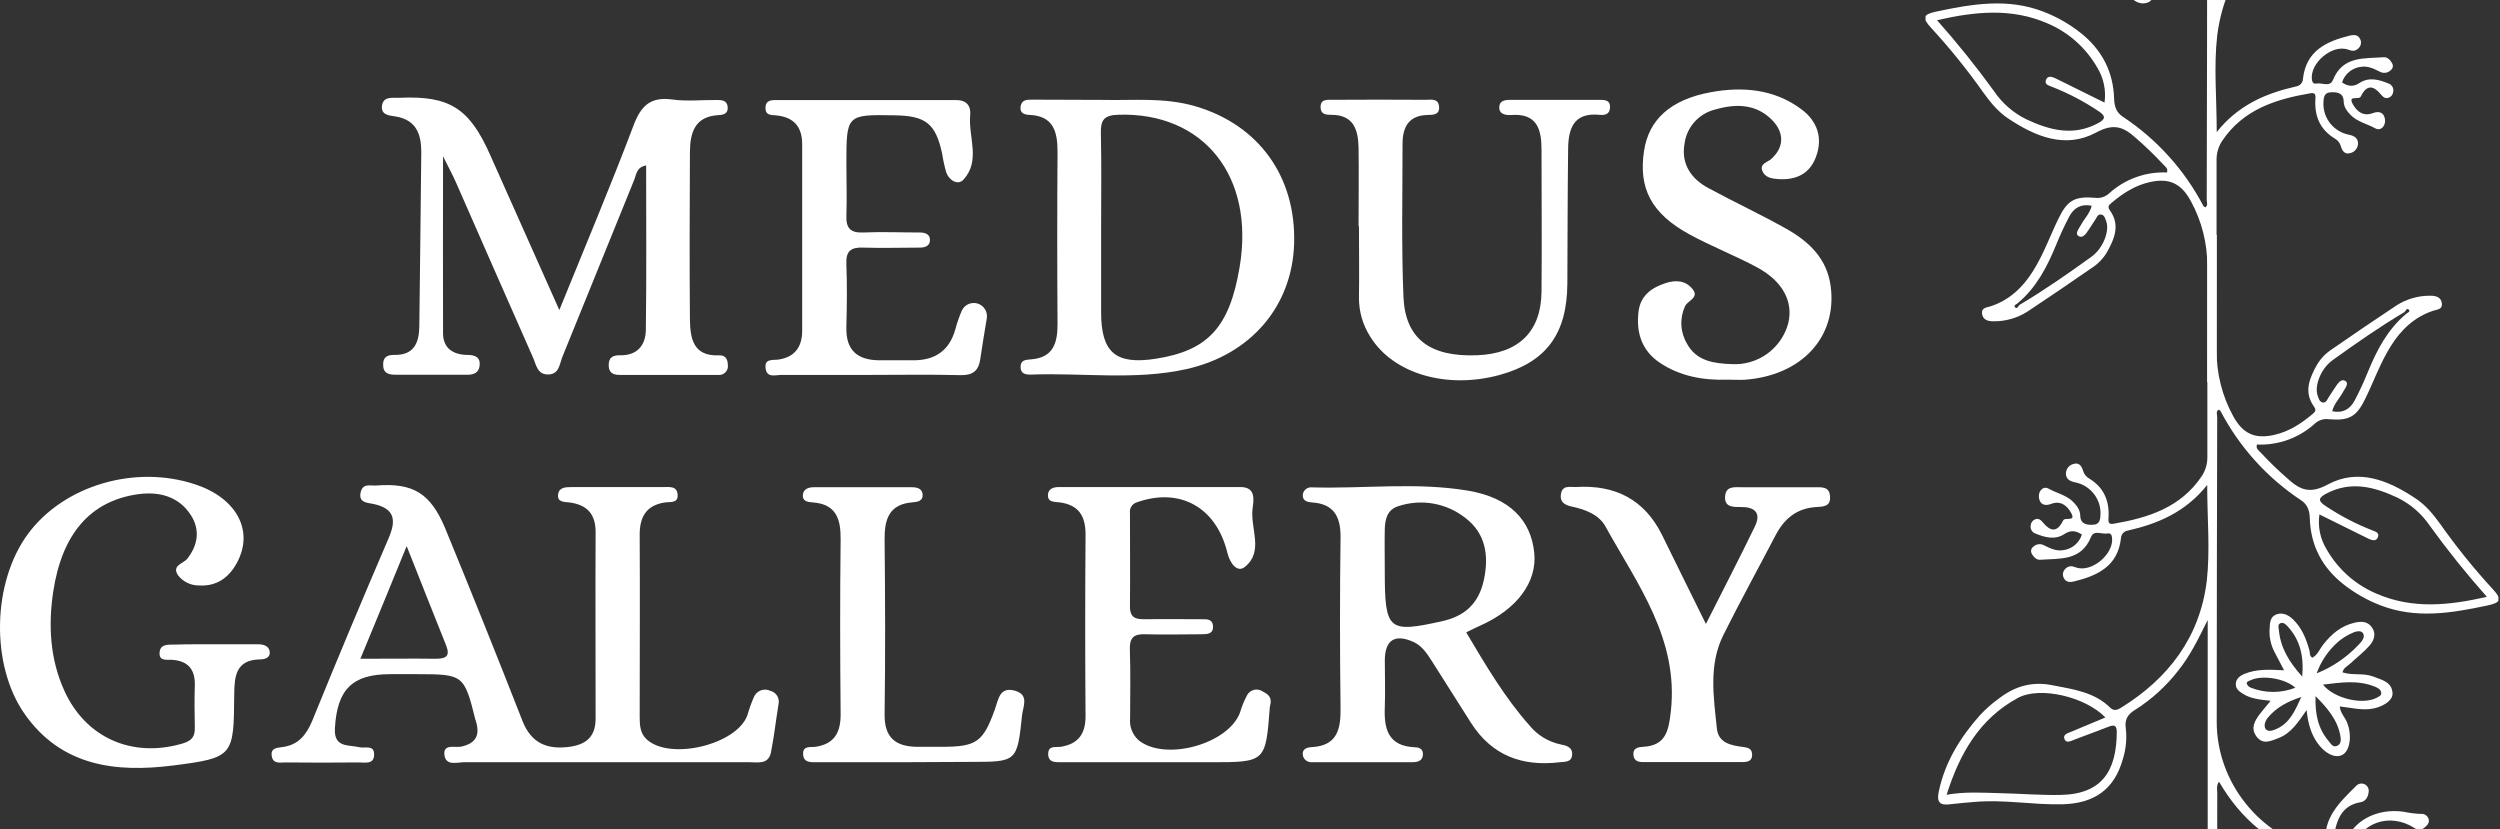
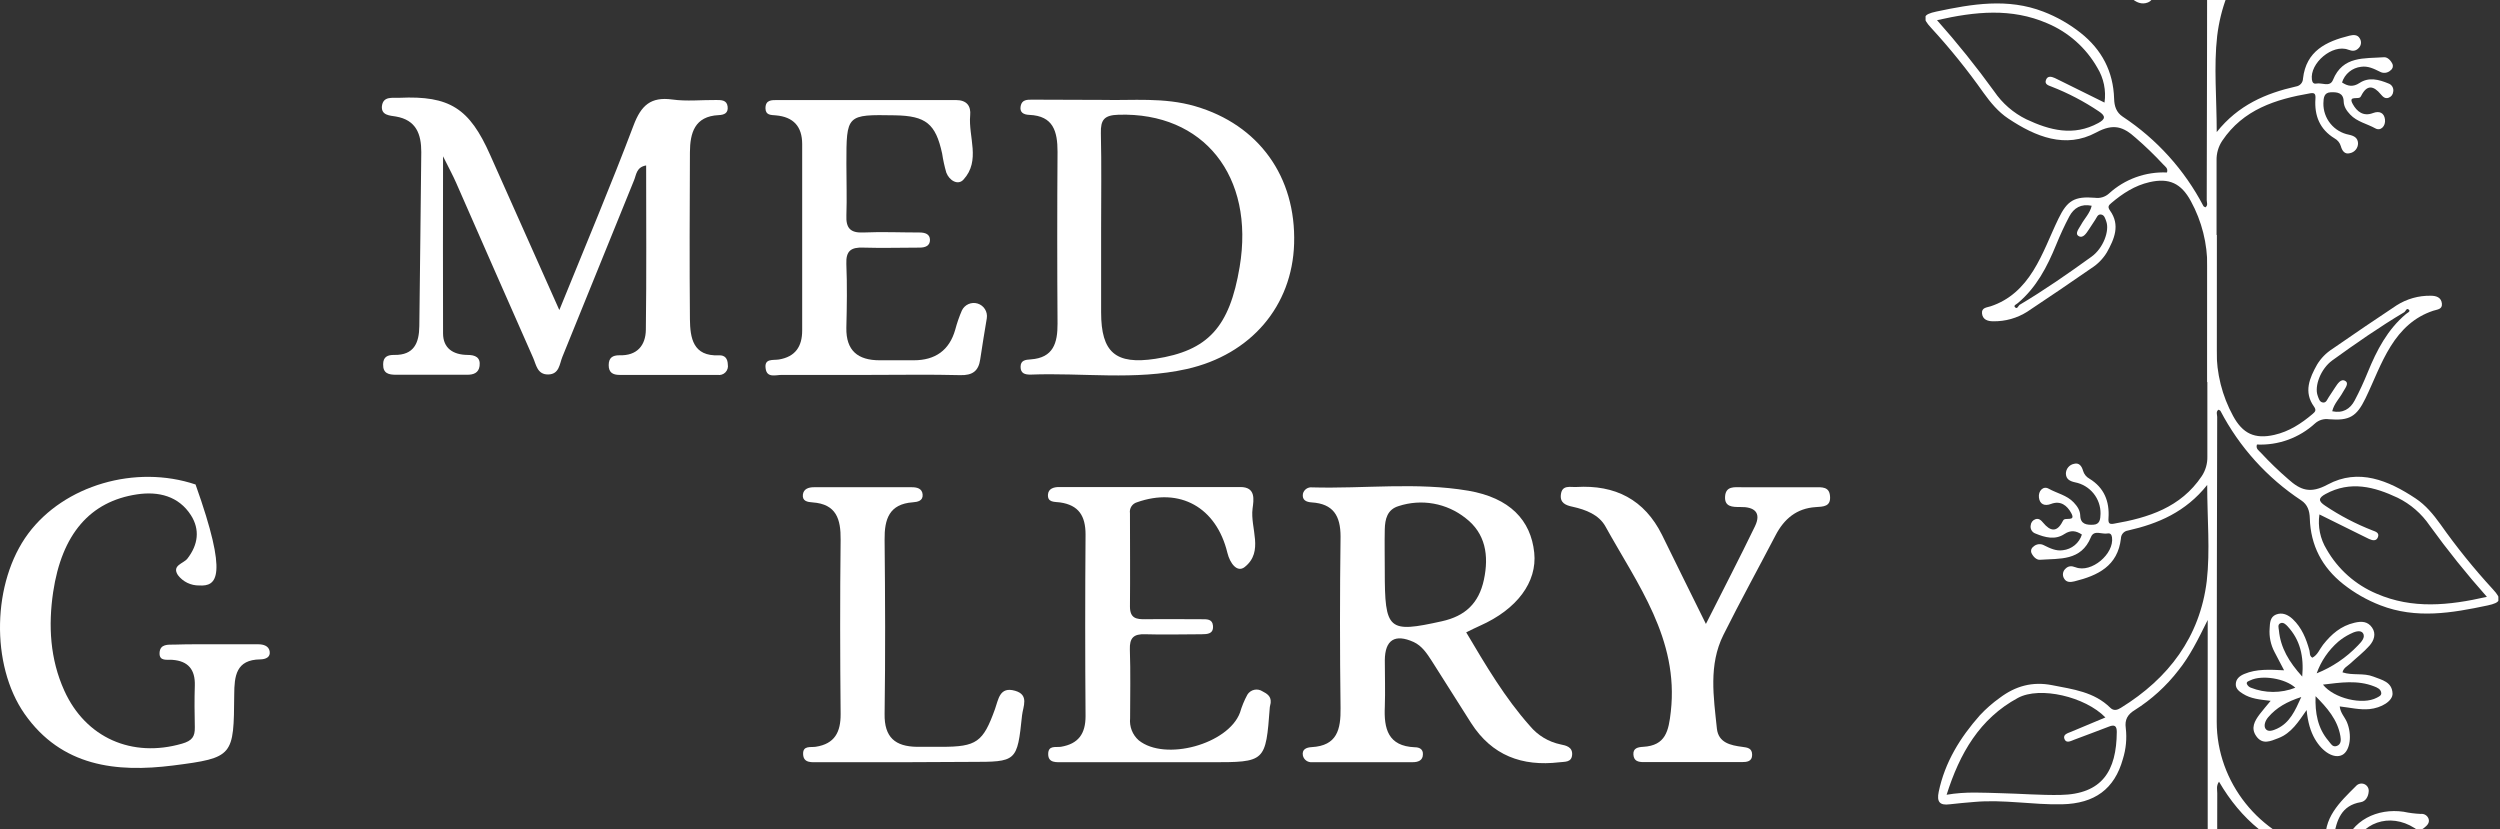
<svg xmlns="http://www.w3.org/2000/svg" width="419" height="139" viewBox="0 0 419 139" fill="none">
  <rect x="0" y="0" width="419" height="139" fill="#333333" stroke="none" />
  <path d="M93.743 51.966C98.18 41.023 102.378 31.093 106.182 21.022C107.448 17.666 109.058 16.184 112.681 16.678C115.105 17.015 117.611 16.736 120.076 16.761C120.898 16.761 121.818 16.761 121.949 17.855C122.081 18.949 121.399 19.253 120.454 19.294C116.412 19.484 115.647 22.289 115.631 25.539C115.59 34.853 115.549 44.174 115.631 53.512C115.672 56.614 116.124 59.757 120.495 59.551C121.522 59.51 121.949 60.119 121.982 61.082C122.026 61.319 122.013 61.563 121.943 61.793C121.873 62.024 121.748 62.234 121.58 62.406C121.411 62.578 121.204 62.707 120.975 62.781C120.746 62.856 120.502 62.874 120.265 62.834H103.833C102.707 62.834 102.009 62.431 102.017 61.188C102.025 59.946 102.666 59.543 103.824 59.543C106.766 59.642 108.212 57.898 108.245 55.265C108.368 46.116 108.294 36.959 108.294 27.728C106.651 28.007 106.651 29.291 106.273 30.196C102.263 40.069 98.257 49.942 94.253 59.815C93.768 60.999 93.751 62.719 91.895 62.76C90.038 62.801 89.865 61.114 89.348 59.954C85.018 50.205 80.762 40.431 76.465 30.673C75.947 29.48 75.323 28.345 74.255 26.197C74.255 36.835 74.213 46.346 74.255 55.865C74.255 58.375 75.947 59.461 78.363 59.486C79.636 59.486 80.573 59.88 80.376 61.353C80.219 62.497 79.365 62.818 78.281 62.809C74.312 62.809 70.344 62.809 66.375 62.809C65.151 62.809 64.182 62.595 64.215 61.057C64.215 59.782 64.987 59.469 66.096 59.486C69.382 59.535 70.245 57.486 70.278 54.656C70.377 44.939 70.525 35.215 70.607 25.49C70.607 22.52 69.785 20.109 66.334 19.525C65.365 19.36 63.87 19.352 64.009 17.797C64.215 16.053 65.8 16.448 66.959 16.39C75.347 16.012 78.683 18.134 82.15 25.967C85.897 34.359 89.627 42.718 93.743 51.966Z" fill="white" />
-   <path d="M101.714 127.742C93.777 127.742 85.84 127.742 77.887 127.742C76.654 127.742 74.707 128.441 74.485 126.524C74.263 124.607 76.26 125.348 77.287 125.134C79.686 124.624 80.467 123.291 79.801 121.02C79.801 120.889 79.711 120.765 79.678 120.625C77.805 113.105 77.657 112.99 69.917 112.99H65.398C59.023 112.99 56.508 115.549 56.13 122.04C55.933 125.381 58.398 124.788 60.239 125.233C61.184 125.463 62.745 124.756 62.703 126.508C62.662 128.153 61.192 127.775 60.173 127.783C56.065 127.827 51.957 127.827 47.849 127.783C46.97 127.783 45.77 128.096 45.548 126.73C45.326 125.364 46.37 125.34 47.38 125.2C49.968 124.854 51.316 123.209 52.31 120.856C56.489 110.577 60.77 100.345 65.152 90.159C66.458 87.115 66.13 85.223 62.564 84.458C61.619 84.26 60.099 84.277 60.428 82.598C60.756 80.92 62.071 81.446 63.073 81.372C69.186 80.903 72.111 82.615 74.576 88.456C78.996 99.201 83.323 109.985 87.557 120.806C89.028 124.558 91.665 125.636 95.33 125.183C98.148 124.83 99.832 123.538 99.824 120.42C99.824 109.996 99.775 99.58 99.824 89.156C99.824 86.12 98.361 84.614 95.502 84.219C94.566 84.096 93.325 84.219 93.547 82.796C93.728 81.636 94.87 81.636 95.864 81.636C100.925 81.636 105.986 81.636 111.055 81.636C112.099 81.636 113.52 81.372 113.569 82.96C113.643 84.392 112.312 84.079 111.441 84.211C108.262 84.688 107.194 86.679 107.21 89.707C107.276 99.851 107.21 109.987 107.21 120.148C107.21 121.547 107.276 122.904 108.401 123.933C112.288 127.487 123.429 124.83 125.253 119.901C125.551 118.852 125.918 117.824 126.354 116.824C126.461 116.569 126.619 116.338 126.819 116.145C127.018 115.953 127.255 115.804 127.514 115.707C127.774 115.61 128.05 115.567 128.327 115.581C128.603 115.595 128.874 115.665 129.123 115.788C129.591 115.907 129.995 116.203 130.249 116.614C130.503 117.026 130.589 117.52 130.486 117.993C130.043 120.691 129.747 123.414 129.213 126.097C128.786 128.195 126.97 127.742 125.532 127.742C117.587 127.759 109.65 127.742 101.714 127.742ZM60.403 110.407C65.094 110.407 69.038 110.358 72.974 110.407C74.798 110.407 75.512 109.979 74.732 108.07C72.596 102.788 70.533 97.473 68.159 91.525C65.505 98.049 63.09 103.907 60.403 110.407Z" fill="white" />
  <path d="M245.735 105.981C249.021 111.518 252.209 116.948 256.416 121.67C257.731 123.254 259.544 124.345 261.559 124.764C262.43 124.937 263.58 125.175 263.49 126.492C263.399 127.808 262.282 127.643 261.345 127.759C255.101 128.491 250.04 126.623 246.556 121.177C244.365 117.721 242.174 114.263 239.983 110.802C239.162 109.535 238.34 108.251 236.911 107.593C233.797 106.195 232.129 107.231 232.096 110.637C232.096 113.237 232.186 115.845 232.096 118.437C231.923 122.139 232.63 125.06 237.132 125.241C237.855 125.241 238.521 125.537 238.48 126.418C238.48 127.471 237.658 127.742 236.779 127.742H219.911C219.565 127.778 219.218 127.687 218.934 127.485C218.65 127.284 218.449 126.987 218.367 126.648C218.161 125.578 218.95 125.266 219.854 125.216C224.102 124.978 224.726 122.255 224.677 118.676C224.551 109.093 224.551 99.508 224.677 89.921C224.677 86.432 223.444 84.433 219.846 84.203C218.942 84.145 218.203 83.832 218.367 82.763C218.447 82.425 218.649 82.128 218.934 81.929C219.219 81.73 219.567 81.643 219.911 81.685C228.645 81.932 237.445 80.772 246.096 82.245C253.047 83.438 256.572 87.181 257.139 92.628C257.648 97.564 254.247 102.122 248.035 104.878C247.312 105.191 246.606 105.561 245.735 105.981ZM232.088 95.68C232.088 105.676 232.646 106.121 241.668 104.121C245.603 103.249 247.863 101.077 248.701 97.169C249.572 93.105 248.98 89.386 245.612 86.819C244.053 85.586 242.214 84.758 240.259 84.409C238.304 84.06 236.292 84.201 234.405 84.82C232.49 85.396 232.129 87.016 232.088 88.72C232.038 91.04 232.088 93.36 232.088 95.68Z" fill="white" />
  <path d="M184.95 16.744C189.74 16.868 195.088 16.275 200.322 17.805C210.954 20.907 217.239 29.604 216.894 40.842C216.582 51.267 209.68 59.436 198.868 61.855C190.224 63.789 181.417 62.439 172.691 62.785C171.787 62.785 171.048 62.596 171.048 61.485C171.048 60.374 171.87 60.292 172.74 60.234C176.553 59.971 177.259 57.47 177.243 54.237C177.177 44.638 177.177 35.039 177.243 25.441C177.243 22.026 176.544 19.418 172.502 19.254C171.533 19.212 170.859 18.842 171.064 17.773C171.27 16.703 172.124 16.703 172.954 16.703L184.95 16.744ZM184.547 38.349C184.547 43.006 184.547 47.663 184.547 52.336C184.547 59.074 186.971 61.148 193.634 60.136C202.458 58.786 206.073 54.854 207.766 44.734C210.321 29.513 201.71 18.793 187.472 19.229C185.073 19.303 184.448 20.052 184.506 22.339C184.629 27.67 184.547 33.01 184.547 38.349Z" fill="white" />
-   <path d="M35.863 107.98C38.328 107.98 40.793 107.98 43.258 107.98C44.169 107.98 45.024 108.26 45.188 109.124C45.386 110.152 44.523 110.498 43.619 110.514C39.56 110.563 39.273 113.287 39.256 116.421C39.174 126.697 39.174 127.002 29.044 128.293C19.488 129.503 10.319 128.483 4.124 119.655C-1.627 111.427 -1.307 97.539 4.732 89.427C10.771 81.315 22.717 77.826 32.774 81.2C39.675 83.495 42.633 88.999 39.684 94.364C38.344 96.832 36.29 98.296 33.382 98.124C32.693 98.135 32.011 97.983 31.392 97.682C30.772 97.38 30.233 96.937 29.816 96.388C28.748 94.742 30.753 94.462 31.402 93.631C33.217 91.303 33.53 88.761 32.01 86.367C29.947 83.133 26.554 82.319 22.972 82.853C15.101 84.03 10.36 89.509 8.906 99.251C8.084 104.854 8.38 110.456 10.779 115.755C14.361 123.67 22.134 127.059 30.498 124.64C32.215 124.147 32.683 123.447 32.651 121.884C32.601 119.556 32.577 117.219 32.651 114.891C32.733 112.234 31.549 110.777 28.871 110.588C28.049 110.514 26.661 110.901 26.743 109.403C26.825 107.906 28.181 108.046 29.208 108.038C31.467 107.963 33.669 107.98 35.863 107.98Z" fill="white" />
-   <path d="M289.508 63.632C285.466 63.764 281.596 63.073 278.194 60.802C275.154 58.778 274.185 55.718 274.62 52.196C274.949 49.522 276.83 48.206 279.156 47.449C280.799 46.914 282.442 46.955 283.658 48.428C284.874 49.901 282.836 50.37 282.409 51.332C281.949 52.33 281.74 53.425 281.8 54.522C281.861 55.619 282.188 56.685 282.754 57.626C284.356 60.572 287.364 60.917 290.206 61.024C292.347 61.155 294.467 60.537 296.204 59.277C297.941 58.016 299.187 56.191 299.729 54.113C300.55 50.559 298.825 47.161 294.528 44.833C290.814 42.825 286.846 41.303 283.149 39.279C276.765 35.791 274.587 31.57 275.541 25.292C276.321 20.101 279.92 16.711 286.69 15.461C292.047 14.473 297.371 14.918 301.931 18.324C304.593 20.315 305.562 23.129 304.338 26.346C303.286 29.126 301.052 30.188 298.151 30.023C297.001 29.957 295.843 29.785 295.382 28.674C294.865 27.415 296.253 27.209 296.894 26.617C299.228 24.478 298.883 22.018 296.993 20.109C294.372 17.444 291.012 17.32 287.462 18.357C286.123 18.682 284.915 19.407 283.996 20.436C283.078 21.464 282.493 22.747 282.319 24.116C281.736 27.481 283.436 29.974 286.32 31.521C290.634 33.857 295.095 35.931 299.367 38.333C303.171 40.472 306.22 43.319 306.828 48.017C307.928 56.491 301.964 62.966 292.375 63.649C291.422 63.69 290.461 63.632 289.508 63.632Z" fill="white" />
-   <path d="M227.696 37.897C227.696 33.512 227.762 29.118 227.696 24.733C227.631 21.755 226.875 19.221 223.095 19.245C222.274 19.245 221.378 19.18 221.329 18.052C221.263 16.571 222.422 16.728 223.334 16.728C228.537 16.695 233.741 16.695 238.944 16.728C239.848 16.728 241.048 16.448 241.187 17.838C241.327 19.229 240.267 19.254 239.256 19.27C236.06 19.344 235.058 21.343 235.066 24.165C235.066 32.664 234.869 41.163 235.214 49.67C235.493 56.762 239.626 59.831 247.489 59.543C254.464 59.296 258.293 55.643 258.359 48.889C258.433 40.941 258.359 32.985 258.359 25.029C258.359 21.59 257.537 18.982 253.347 19.27C252.32 19.344 251.203 19.147 251.285 17.904C251.367 16.662 252.575 16.736 253.544 16.736C258.334 16.736 263.124 16.736 267.914 16.736C268.859 16.736 269.968 16.678 269.829 18.151C269.714 19.287 268.785 19.319 267.98 19.237C263.74 18.85 262.861 21.574 262.82 24.906C262.722 32.442 262.73 39.978 262.689 47.515C262.639 55.997 259.139 60.679 251.342 62.842C242.452 65.269 233.48 62.637 229.66 56.433C228.401 54.471 227.741 52.184 227.762 49.851C227.828 45.877 227.762 41.904 227.762 37.93L227.696 37.897Z" fill="white" />
+   <path d="M35.863 107.98C38.328 107.98 40.793 107.98 43.258 107.98C44.169 107.98 45.024 108.26 45.188 109.124C45.386 110.152 44.523 110.498 43.619 110.514C39.56 110.563 39.273 113.287 39.256 116.421C39.174 126.697 39.174 127.002 29.044 128.293C19.488 129.503 10.319 128.483 4.124 119.655C-1.627 111.427 -1.307 97.539 4.732 89.427C10.771 81.315 22.717 77.826 32.774 81.2C38.344 96.832 36.29 98.296 33.382 98.124C32.693 98.135 32.011 97.983 31.392 97.682C30.772 97.38 30.233 96.937 29.816 96.388C28.748 94.742 30.753 94.462 31.402 93.631C33.217 91.303 33.53 88.761 32.01 86.367C29.947 83.133 26.554 82.319 22.972 82.853C15.101 84.03 10.36 89.509 8.906 99.251C8.084 104.854 8.38 110.456 10.779 115.755C14.361 123.67 22.134 127.059 30.498 124.64C32.215 124.147 32.683 123.447 32.651 121.884C32.601 119.556 32.577 117.219 32.651 114.891C32.733 112.234 31.549 110.777 28.871 110.588C28.049 110.514 26.661 110.901 26.743 109.403C26.825 107.906 28.181 108.046 29.208 108.038C31.467 107.963 33.669 107.98 35.863 107.98Z" fill="white" />
  <path d="M145.791 62.834C140.862 62.834 135.932 62.834 131.002 62.834C130.025 62.834 128.537 63.385 128.324 61.781C128.053 60.012 129.565 60.415 130.55 60.251C133.311 59.79 134.453 58.062 134.445 55.363C134.445 44.942 134.445 34.54 134.445 24.157C134.445 21.187 132.974 19.599 130.041 19.336C129.219 19.262 128.316 19.336 128.291 18.151C128.291 16.727 129.31 16.769 130.288 16.769C140.262 16.769 150.244 16.769 160.227 16.769C162.059 16.769 162.749 17.797 162.602 19.327C162.265 22.947 164.409 26.921 161.468 30.113C160.547 31.117 159.101 30.253 158.6 28.929C158.296 27.882 158.063 26.815 157.902 25.736C156.817 20.734 155.182 19.418 149.998 19.327C141.856 19.188 141.856 19.188 141.856 27.473C141.856 30.352 141.954 33.232 141.856 36.095C141.765 38.201 142.497 39.057 144.674 38.966C147.804 38.826 150.959 38.966 154.098 38.966C155.01 38.966 155.856 39.205 155.864 40.209C155.873 41.212 155.043 41.5 154.139 41.5C151 41.5 147.845 41.599 144.707 41.5C142.636 41.418 141.757 42.035 141.848 44.248C141.995 47.802 141.938 51.365 141.848 54.944C141.782 58.778 143.795 60.382 147.41 60.382C149.324 60.382 151.239 60.382 153.161 60.382C156.719 60.382 159.118 58.737 160.104 55.232C160.392 54.145 160.76 53.081 161.205 52.048C161.432 51.566 161.825 51.181 162.312 50.966C162.799 50.751 163.347 50.719 163.856 50.876C164.364 51.033 164.799 51.369 165.081 51.821C165.362 52.274 165.471 52.813 165.387 53.34C165.017 55.635 164.614 57.922 164.286 60.218C164.006 62.192 162.988 62.924 160.958 62.875C155.914 62.743 150.852 62.834 145.791 62.834Z" fill="white" />
  <path d="M193.325 127.742C188.264 127.742 183.203 127.742 178.142 127.742C177.074 127.742 175.677 127.923 175.677 126.385C175.677 124.846 176.967 125.299 177.829 125.159C180.73 124.665 181.938 122.995 181.938 120.033C181.861 109.897 181.861 99.75 181.938 89.592C181.938 86.482 180.812 84.655 177.657 84.203C176.745 84.079 175.513 84.26 175.644 82.837C175.734 81.907 176.589 81.627 177.493 81.627C187.615 81.627 197.737 81.627 207.892 81.627C210.505 81.627 210.127 83.75 209.93 85.239C209.503 88.53 211.893 92.438 208.607 95.038C207.35 96.025 206.142 94.413 205.715 92.669C203.858 84.984 197.721 81.636 190.548 84.186C190.164 84.297 189.834 84.545 189.619 84.883C189.404 85.221 189.32 85.625 189.381 86.021C189.381 91.229 189.431 96.429 189.381 101.653C189.381 103.66 190.466 103.8 191.986 103.784C195.133 103.735 198.279 103.784 201.426 103.784C202.248 103.784 203.184 103.726 203.291 104.845C203.431 106.252 202.371 106.293 201.385 106.301C198.247 106.301 195.092 106.4 191.953 106.301C190.006 106.227 189.299 106.894 189.365 108.868C189.496 112.702 189.414 116.536 189.406 120.387C189.336 121.071 189.429 121.763 189.68 122.404C189.93 123.045 190.329 123.617 190.844 124.073C195.256 127.643 205.863 124.723 207.826 119.424C208.13 118.385 208.543 117.381 209.059 116.429C209.186 116.223 209.353 116.043 209.551 115.903C209.749 115.762 209.973 115.663 210.21 115.61C210.447 115.558 210.692 115.554 210.93 115.599C211.169 115.643 211.396 115.736 211.598 115.87C212.354 116.257 213.036 116.693 212.97 117.688C212.97 117.96 212.847 118.223 212.822 118.511C212.124 127.75 212.124 127.75 202.848 127.75L193.325 127.742Z" fill="white" />
  <path d="M285.911 104.574C288.885 98.675 291.58 93.483 294.127 88.218C295.269 85.848 293.971 84.927 291.662 84.976C290.38 84.976 289 84.976 289.123 83.199C289.246 81.422 290.709 81.661 291.917 81.661H304.241C305.333 81.661 306.574 81.554 306.706 83.1C306.895 84.927 305.596 84.91 304.29 84.993C301.127 85.198 299.024 86.951 297.594 89.699C294.685 95.269 291.654 100.781 288.844 106.409C286.338 111.436 287.201 116.825 287.751 122.115C288.014 124.501 290.06 124.92 292.015 125.175C292.886 125.291 293.658 125.381 293.658 126.517C293.658 127.652 292.746 127.726 291.917 127.726C286.453 127.726 280.981 127.726 275.484 127.726C274.597 127.726 273.841 127.578 273.759 126.484C273.677 125.389 274.507 125.217 275.402 125.167C279.182 124.953 279.666 122.493 280.028 119.268C281.4 107.083 274.441 97.943 269.068 88.226C267.975 86.26 265.781 85.421 263.587 84.935C262.38 84.688 261.418 84.269 261.607 82.862C261.813 81.216 263.177 81.677 264.195 81.62C270.686 81.233 275.608 83.701 278.565 89.674C280.899 94.446 283.24 99.168 285.911 104.574Z" fill="white" />
  <path d="M152.334 127.742C147.273 127.742 142.209 127.742 137.142 127.742C136.082 127.742 134.678 127.948 134.604 126.426C134.53 124.904 135.844 125.29 136.715 125.159C139.903 124.673 140.914 122.691 140.889 119.655C140.799 109.93 140.774 100.197 140.889 90.472C140.93 87 140.174 84.491 136.206 84.203C135.343 84.145 134.431 84.005 134.563 82.886C134.686 81.948 135.499 81.66 136.403 81.66C141.875 81.66 147.355 81.66 152.835 81.66C153.657 81.66 154.561 81.85 154.634 82.895C154.708 83.939 153.813 84.129 152.991 84.186C149.031 84.474 148.218 87 148.259 90.456C148.357 100.189 148.398 109.922 148.259 119.646C148.193 123.604 150.058 125.109 153.665 125.167C155.037 125.167 156.401 125.167 157.773 125.167C163.689 125.167 164.765 124.385 166.761 118.84C167.353 117.195 167.526 115.031 170.122 115.771C172.537 116.454 171.453 118.429 171.297 119.885C170.475 127.701 170.418 127.693 162.637 127.693L152.334 127.742Z" fill="white" />
  <g clip-path="url(#clip0_346_86)">
    <g clip-path="url(#clip1_346_86)">
      <path d="M369.927 81.278C366.317 85.812 361.698 87.776 356.636 88.919C356.314 88.966 356.02 89.125 355.806 89.369C355.592 89.613 355.472 89.925 355.468 90.249C354.942 94.877 351.573 96.471 347.679 97.432C347.072 97.579 346.328 97.669 345.939 96.953C345.783 96.702 345.719 96.405 345.757 96.112C345.794 95.819 345.931 95.548 346.145 95.343C346.655 94.822 347.169 94.811 347.886 95.083C350.51 96.082 354.366 92.839 353.972 90.051C353.902 89.545 353.653 89.328 353.228 89.409C352.286 89.596 350.958 88.744 350.44 90.02C348.797 94.068 345.187 93.578 341.912 93.819C341.301 93.866 340.744 93.286 340.456 92.652C340.387 92.468 340.383 92.266 340.444 92.079C340.505 91.892 340.627 91.731 340.791 91.622C341.029 91.396 341.334 91.252 341.66 91.213C341.986 91.174 342.316 91.241 342.601 91.404C343.598 91.898 344.583 92.388 345.736 92.217C346.465 92.136 347.155 91.844 347.722 91.378C348.288 90.912 348.706 90.291 348.925 89.592C347.956 88.95 347.08 88.791 345.989 89.506C344.432 90.537 342.757 90.086 341.153 89.425C340.872 89.332 340.634 89.139 340.486 88.883C340.337 88.627 340.288 88.326 340.347 88.036C340.364 87.811 340.447 87.595 340.585 87.415C340.724 87.236 340.911 87.1 341.125 87.025C341.725 86.811 342.095 87.212 342.438 87.616C343.606 89.024 344.728 89.293 345.689 87.399C345.726 87.345 345.76 87.289 345.791 87.231C346.055 86.597 348.01 87.55 347.119 85.956C346.441 84.735 345.366 83.84 343.742 84.463C342.671 84.871 341.865 84.517 341.725 83.397C341.585 82.277 342.446 81.39 343.349 81.9C344.739 82.678 346.406 82.989 347.555 84.21C348.147 84.84 348.622 85.516 348.649 86.415C348.688 87.892 349.763 87.99 350.818 87.947C351.967 87.896 352.021 86.986 352.049 86.104C352.07 84.862 351.652 83.653 350.869 82.689C350.085 81.725 348.986 81.069 347.765 80.834C346.85 80.636 346.289 80.282 346.242 79.415C346.236 79.018 346.37 78.631 346.622 78.324C346.873 78.016 347.226 77.808 347.617 77.735C348.47 77.502 348.91 78.143 349.12 78.902C349.201 79.181 349.336 79.442 349.519 79.669C349.701 79.897 349.927 80.085 350.183 80.224C352.668 81.737 353.575 84.046 353.384 86.835C353.33 87.64 353.474 87.912 354.26 87.776C360.074 86.776 365.491 85.054 369.008 79.812C369.653 78.838 369.984 77.689 369.954 76.522C369.938 43.597 369.938 10.682 369.954 -22.223C369.954 -24.63 368.941 -26.422 367.376 -28.056C363.871 -31.746 359.198 -32.847 354.525 -33.889C354.136 -33.971 353.781 -34.033 353.256 -34.13C353.536 -31.494 353.318 -29.032 351.231 -27.154C350.3 -26.317 349.007 -25.82 348.781 -24.323C348.715 -23.895 348.112 -23.689 347.633 -23.879C347.292 -23.995 346.986 -24.197 346.747 -24.465C346.507 -24.734 346.342 -25.06 346.266 -25.411C346.205 -25.702 346.254 -26.004 346.402 -26.261C346.549 -26.519 346.786 -26.713 347.068 -26.808C347.539 -27.01 348.069 -27.068 348.556 -27.243C349.578 -27.58 350.467 -28.233 351.092 -29.109C351.718 -29.984 352.047 -31.036 352.033 -32.112C352.033 -33.041 352.103 -34.111 350.826 -34.126C349.813 -34.126 348.711 -34.184 348.629 -32.497C348.544 -30.731 344.911 -28.013 343.092 -28.075C342.208 -28.106 341.488 -28.507 341.624 -29.463C341.756 -30.358 342.403 -31.132 343.407 -30.692C344.712 -30.125 345.724 -30.514 346.554 -31.408C347.072 -31.964 348.112 -32.901 346.231 -33.185C345.978 -33.22 345.728 -33.574 345.557 -33.815C344.611 -35.223 343.61 -35.153 342.613 -33.916C342.181 -33.372 341.834 -32.882 341.055 -33.107C340.801 -33.176 340.576 -33.328 340.419 -33.54C340.262 -33.752 340.182 -34.011 340.191 -34.274C340.16 -35.153 340.822 -35.526 341.515 -35.732C343.131 -36.203 344.77 -36.778 346.309 -35.483C347.189 -34.745 348.003 -35.343 348.855 -35.577C347.578 -38.404 345.705 -39.112 343.092 -37.743C342.313 -37.331 341.581 -36.918 340.814 -37.696C340.331 -38.178 340.354 -38.703 340.678 -39.287C341.223 -40.27 341.963 -40.045 342.843 -39.823C343.575 -39.637 344.4 -39.757 345.179 -39.769C347.325 -39.8 349.054 -38.933 349.907 -36.988C350.506 -35.623 351.387 -35.503 352.633 -35.495C353.774 -35.495 354.136 -35.864 353.992 -36.957C353.895 -37.663 353.646 -38.34 353.262 -38.941C352.878 -39.542 352.368 -40.052 351.767 -40.437C351.166 -40.821 350.488 -41.071 349.781 -41.169C349.074 -41.266 348.354 -41.209 347.672 -41.002C347.434 -40.9 347.171 -40.875 346.919 -40.93C346.667 -40.985 346.439 -41.118 346.266 -41.309C346.028 -41.535 345.869 -41.831 345.813 -42.153C345.756 -42.476 345.804 -42.808 345.95 -43.102C346.137 -43.541 346.585 -43.903 347.041 -43.724C349.237 -42.864 351.788 -42.759 353.482 -40.811C354.393 -39.769 355.082 -38.618 355.203 -37.194C355.316 -35.915 355.834 -35.161 357.263 -34.861C362.115 -33.819 366.449 -31.77 369.856 -27.391C370.168 -31.816 370.047 -35.845 370.02 -39.878C369.954 -50.65 364.845 -58.544 356.145 -64.459C354.942 -65.275 354.144 -65.353 352.995 -64.257C350.744 -62.102 347.71 -61.752 344.798 -61.095C338.82 -59.749 334.646 -62.651 331.082 -66.808C327.986 -70.337 325.861 -74.609 324.914 -79.205C324.626 -80.624 324.98 -81.223 326.429 -80.967C331.402 -80.084 336.379 -80.512 341.355 -80.908C342.582 -81.006 343.82 -80.982 345.051 -80.967C352.45 -80.866 356.507 -76.689 356.153 -69.3C356.056 -67.294 356.507 -65.999 358.306 -64.828C362.778 -61.893 366.323 -57.75 368.529 -52.882C368.862 -52.105 369.35 -51.404 369.962 -50.821L369.962 -89.487C369.962 -90.098 369.962 -90.728 370.791 -90.763C371.698 -90.802 371.57 -90.074 371.57 -89.518C371.57 -85.824 371.57 -82.129 371.57 -78.439L371.57 -77C372.419 -77.171 372.516 -77.902 372.832 -78.392C376.262 -83.739 380.698 -87.823 386.967 -89.549C388.116 -89.864 388.35 -90.494 388.229 -91.494C387.571 -97.031 390.76 -100.438 394.849 -103.323C395.081 -103.507 395.372 -103.6 395.668 -103.586C395.964 -103.572 396.244 -103.451 396.457 -103.246C397.022 -102.752 397.38 -102.114 397.119 -101.348C396.925 -100.768 396.469 -100.228 395.823 -100.395C393.404 -101.013 392.217 -99.337 391.076 -97.813C389.701 -95.981 389.331 -93.839 389.744 -91.552C389.884 -90.774 390.262 -90.553 390.912 -90.662C391.562 -90.77 392.47 -90.362 392.532 -91.517C392.711 -94.982 395.418 -96.145 397.937 -97.494C398.661 -97.883 399.16 -97.665 399.569 -97.02C399.978 -96.374 400.18 -95.678 399.725 -95.021C399.269 -94.364 398.658 -94.449 397.988 -94.756C396.181 -95.577 393.938 -93.92 394.062 -91.886C394.082 -91.571 394.02 -91.21 394.452 -91.109C394.643 -91.068 394.841 -91.095 395.014 -91.185C395.187 -91.276 395.323 -91.423 395.398 -91.603C396.177 -92.843 397.548 -93.006 398.697 -93.543C399.222 -93.788 399.682 -93.493 400.071 -93.104C400.231 -92.939 400.336 -92.729 400.374 -92.502C400.412 -92.276 400.379 -92.044 400.281 -91.836C400.032 -91.241 399.44 -91.303 398.938 -91.389C398.12 -91.525 397.197 -91.953 396.808 -90.821C396.664 -90.397 396.594 -89.654 397.123 -89.401C397.556 -89.186 398.032 -89.073 398.515 -89.07C398.998 -89.066 399.476 -89.173 399.911 -89.382C400.235 -89.538 400.387 -90.067 400.69 -90.191C401.469 -90.494 402.279 -90.413 402.595 -89.464C402.871 -88.632 402.528 -88.087 401.625 -87.935C398.961 -87.496 396.356 -87.313 394.113 -89.635C394.857 -85.206 398.992 -82.553 402.898 -83.747C403.408 -83.867 403.857 -84.167 404.164 -84.591C404.717 -85.431 405.391 -85.419 406.162 -84.929C406.816 -84.517 407.26 -83.988 406.995 -83.172C406.691 -82.223 405.905 -82.472 405.204 -82.499C404.753 -82.535 404.299 -82.518 403.852 -82.448C398.202 -81.367 394.779 -83.187 392.614 -88.445C392.52 -88.678 392.435 -88.919 392.314 -89.242C391.146 -88.554 390.971 -87.457 391.185 -86.395C391.691 -83.856 392.088 -81.216 395.468 -80.737C396.313 -80.621 396.781 -79.613 396.773 -78.762C396.773 -77.751 395.733 -76.922 395.133 -77.657C393.451 -79.765 390.725 -81.103 390.137 -84.109C389.942 -85.135 389.689 -86.15 389.818 -87.185C390.013 -88.764 389.397 -88.822 388.089 -88.39C380.277 -85.828 374.681 -81.002 372.181 -73.01C371.736 -71.382 371.539 -69.696 371.597 -68.009C371.597 -50.58 371.597 -33.15 371.597 -15.72L371.597 -14.799C372.376 -14.702 372.376 -15.324 372.563 -15.65C375.448 -21.119 379.637 -25.793 384.759 -29.261C386.41 -30.393 387.232 -31.56 387.146 -33.679C386.963 -38.007 389.514 -41.068 392.563 -43.739C396.695 -47.356 401.582 -48.923 407.049 -48.83C410.547 -48.811 414.031 -48.379 417.427 -47.542C418.884 -47.154 419.258 -46.298 418.117 -45.186C414.106 -41.266 411.259 -36.409 407.579 -32.232C403.479 -27.566 398.307 -25.579 392.096 -26.512C390.684 -26.756 389.365 -27.375 388.276 -28.305C387.668 -28.791 387.108 -29.121 386.372 -28.585C383.22 -26.352 380.356 -23.739 377.843 -20.807C378.918 -20.733 379.713 -20.721 380.495 -20.616C383.014 -20.268 385.384 -19.218 387.333 -17.587C387.829 -17.132 388.423 -16.798 389.07 -16.61C389.716 -16.421 390.397 -16.385 391.06 -16.502C393.256 -16.84 395.009 -15.923 395.998 -13.873C396.839 -12.131 397.637 -10.373 398.362 -8.569C400.219 -3.976 402.875 -0.138 407.708 1.767C408.362 2.028 409.398 2.23 409.195 3.233C408.961 4.377 407.933 4.287 406.991 4.276C404.966 4.268 402.989 3.665 401.306 2.541C397.645 0.099 393.992 -2.37 390.484 -5.022C387.041 -7.624 386.414 -10.031 387.715 -14.196C387.834 -14.456 387.861 -14.75 387.79 -15.027C387.719 -15.304 387.555 -15.549 387.326 -15.72C384.826 -17.976 382.03 -19.399 378.548 -19.189C377.835 -19.181 377.137 -18.987 376.522 -18.626C375.907 -18.265 375.398 -17.75 375.043 -17.132C372.781 -13.403 371.5 -9.425 371.508 -5.015C371.534 16.244 371.534 37.495 371.508 58.738C371.477 62.568 372.424 66.342 374.261 69.705C375.873 72.68 377.89 73.632 381.181 72.886C383.646 72.326 385.694 70.992 387.587 69.386C388.011 69.024 388.272 68.771 387.82 68.137C386.056 65.684 387.092 63.339 388.346 61.099C388.99 60.039 389.87 59.141 390.916 58.474C394.483 56.012 398.062 53.558 401.679 51.171C403.386 50.087 405.374 49.528 407.396 49.565C408.331 49.565 409.144 49.848 409.261 50.859C409.378 51.871 408.459 51.863 407.805 52.081C404.639 53.131 402.408 55.262 400.671 58.05C398.934 60.838 397.863 63.864 396.453 66.765C394.974 69.817 393.77 70.545 390.336 70.265C389.919 70.203 389.493 70.234 389.089 70.355C388.686 70.476 388.313 70.684 387.999 70.965C386.69 72.165 385.156 73.096 383.485 73.703C381.814 74.311 380.04 74.582 378.264 74.503C378.03 75.219 378.579 75.499 378.899 75.857C380.352 77.425 381.891 78.911 383.509 80.309C385.565 82.16 387.205 82.787 390.129 81.204C395.281 78.431 400.301 80.508 404.853 83.537C406.543 84.657 407.828 86.216 409.012 87.861C411.702 91.677 414.637 95.314 417.797 98.75C419.355 100.43 419.18 100.99 416.925 101.472C410.936 102.744 404.947 103.774 398.954 101.449C396.717 100.586 394.623 99.392 392.742 97.906C389.187 95.094 387.256 91.42 387.123 86.866C387.088 85.618 386.757 84.572 385.682 83.86C379.975 80.09 375.32 74.934 372.154 68.876C372.103 68.783 371.952 68.744 371.823 68.662C371.348 68.993 371.601 69.483 371.601 69.876C371.557 86.916 371.531 103.957 371.523 120.998C371.523 131.109 378.716 140.1 388.552 142.425C389.58 142.67 389.904 142.406 389.794 141.472C389.28 137.082 392.131 134.472 394.857 131.75C395.026 131.553 395.254 131.415 395.508 131.355C395.761 131.296 396.027 131.318 396.267 131.42C396.509 131.523 396.712 131.703 396.843 131.932C396.973 132.161 397.026 132.426 396.991 132.688C396.932 133.5 396.489 134.309 395.679 134.441C392.365 134.994 391.633 137.494 391.13 140.201C391.019 140.709 391.047 141.239 391.211 141.733C391.376 142.227 391.671 142.667 392.065 143.008C392.742 142.868 392.75 142.258 392.867 141.842C394.066 137.482 398.455 135.414 402.836 136.047C403.781 136.249 404.741 136.371 405.706 136.413C406.001 136.374 406.3 136.444 406.548 136.608C406.795 136.772 406.975 137.021 407.053 137.307C407.217 137.968 406.738 138.385 406.275 138.754C406.06 138.951 405.78 139.064 405.489 139.07C405.197 139.077 404.913 138.977 404.69 138.789C400.499 136.114 395.605 137.825 394.175 142.452C394.138 142.78 394.138 143.112 394.175 143.44C396.309 141.375 398.747 141.227 401.309 141.675C401.874 141.776 402.559 141.791 402.657 142.542C402.681 142.836 402.621 143.132 402.483 143.394C402.345 143.656 402.135 143.873 401.878 144.019C401.762 144.112 401.627 144.178 401.483 144.212C401.339 144.246 401.189 144.247 401.044 144.216C400.899 144.186 400.763 144.123 400.645 144.033C400.527 143.943 400.431 143.828 400.363 143.697C399.911 142.962 399.226 142.958 398.49 142.985C397.622 143.012 396.757 142.985 396.796 144.249C396.835 145.513 397.657 145.482 398.552 145.346C399.179 145.252 399.876 144.957 400.281 145.703C400.369 145.881 400.402 146.081 400.376 146.278C400.349 146.475 400.265 146.659 400.133 146.808C399.898 147.079 399.587 147.274 399.241 147.369C398.894 147.464 398.527 147.454 398.186 147.34C397.053 147.06 396.325 146.221 395.511 145.486C395.242 145.241 394.911 144.891 394.495 145.077C393.961 145.314 394.105 145.855 394.148 146.275C394.202 146.718 394.357 147.143 394.601 147.516C394.844 147.89 395.171 148.203 395.555 148.431C395.939 148.659 396.37 148.796 396.816 148.832C397.261 148.867 397.709 148.8 398.124 148.635C398.716 148.39 399.226 148.27 399.682 148.877C400.219 149.615 399.76 150.226 399.432 150.848C399.156 151.369 398.841 151.498 398.186 151.237C395.394 150.203 392.914 148.904 392.641 145.501C392.559 144.451 391.831 144.509 391.115 144.474C390.398 144.439 389.865 144.7 389.81 145.54C389.627 148.344 389.962 150.984 392.193 153.01C393.124 153.862 394.035 154.624 395.457 154.228C395.628 154.166 395.81 154.141 395.991 154.156C396.172 154.17 396.348 154.223 396.507 154.311C396.666 154.399 396.805 154.52 396.913 154.666C397.021 154.812 397.097 154.979 397.135 155.157C397.276 155.527 397.274 155.937 397.13 156.306C396.986 156.675 396.71 156.978 396.356 157.156C395.577 157.595 394.872 157.498 394.378 156.635C394.21 156.356 393.976 156.122 393.696 155.954C389.448 153.415 387.692 149.685 388.322 144.809C388.396 144.226 388.322 143.864 387.66 143.666C380.733 141.647 375.589 137.338 371.905 131.008C371.402 131.735 371.617 132.376 371.613 132.952C371.589 136.386 371.613 139.82 371.613 143.253C371.613 143.813 371.691 144.564 370.834 144.541C370.055 144.517 370.036 143.821 370.012 143.23C370.012 142.779 370.012 142.324 370.012 141.869L370.012 103.91C368.384 107.193 367.033 109.954 365.086 112.372C363.061 114.994 360.591 117.239 357.789 119.007C356.593 119.734 356.075 120.613 356.281 122.036C356.484 123.779 356.317 125.545 355.791 127.22C354.389 132.248 351.063 134.675 345.619 134.799C340.685 134.912 335.787 133.955 330.849 134.41C329.494 134.535 328.123 134.628 326.787 134.799C325.078 135.032 324.579 134.371 324.926 132.715C325.958 127.749 328.524 123.611 331.826 119.882C332.843 118.792 333.968 117.807 335.183 116.942C337.78 114.997 340.596 114.181 343.933 114.834C347.438 115.526 350.982 115.95 353.692 118.626C354.257 119.182 354.86 119.015 355.468 118.626C363.458 113.699 368.708 106.749 369.853 97.373C370.437 92.252 369.927 86.971 369.927 81.278ZM403.311 1.207C400.32 -1.41 398.346 -4.7 396.855 -8.34C396.123 -10.131 395.3 -11.885 394.39 -13.593C393.611 -15.067 392.306 -15.425 390.495 -15.075C391.442 -13.667 392.209 -12.555 392.941 -11.423C393.249 -10.949 393.72 -10.307 393.062 -9.911C392.489 -9.568 391.991 -10.136 391.648 -10.63C391.322 -11.188 390.961 -11.726 390.569 -12.24C390.145 -12.722 390.071 -13.908 389.218 -13.547C388.365 -13.185 388.108 -12.127 388.303 -11.178C388.63 -9.572 389.16 -7.958 390.464 -6.936C394.419 -3.817 398.592 -0.983 402.949 1.546C402.984 1.609 403.032 1.664 403.089 1.707C403.147 1.75 403.213 1.78 403.284 1.796C403.354 1.811 403.427 1.812 403.498 1.797C403.568 1.782 403.635 1.752 403.693 1.709L403.311 1.207ZM403.26 52.613C403.486 52.419 404.008 52.224 403.759 51.948C403.369 51.505 403.218 52.108 402.98 52.31C398.809 54.791 394.83 57.56 390.908 60.391C388.938 61.81 387.855 64.739 388.447 66.329C388.622 66.788 388.743 67.406 389.354 67.465C389.888 67.511 390.036 66.951 390.281 66.59C390.643 66.053 390.986 65.505 391.344 64.968C391.773 64.323 392.345 63.385 393.085 63.856C393.751 64.28 393.003 65.108 392.676 65.719C392.108 66.78 391.169 67.663 390.881 68.927C392.657 69.296 393.876 68.565 394.639 67.126C395.453 65.59 396.173 64.015 396.835 62.39C398.338 58.707 400.141 55.23 403.26 52.613ZM352.866 120.243C349.486 116.767 341.893 114.978 338.205 116.969C331.787 120.438 328.45 126.263 326.254 133.201C329.463 132.641 332.43 132.87 335.389 132.94C338.696 133.018 342.009 133.29 345.304 133.232C352.352 133.111 354.728 129.18 354.774 122.666C354.774 121.647 354.385 121.414 353.474 121.772C351.55 122.518 349.607 123.23 347.675 123.961C347.08 124.183 346.297 124.661 345.993 123.84C345.717 123.063 346.585 122.876 347.161 122.631C349.058 121.849 350.927 121.056 352.866 120.243ZM352.707 -66.489C350.845 -67.266 349.046 -67.974 347.274 -68.752C346.69 -69.005 345.619 -69.141 346.044 -70.066C346.414 -70.871 347.29 -70.416 347.94 -70.136C349.72 -69.359 351.484 -68.581 353.275 -67.846C353.902 -67.589 354.786 -67.169 354.771 -68.449C354.708 -74.402 352.929 -79.158 345.635 -79.403C339.26 -79.617 332.893 -78.525 326.281 -79.283C327.862 -73.625 330.677 -69.02 334.891 -65.283C339.396 -61.285 348.131 -61.624 352.415 -65.929C352.532 -66.104 352.63 -66.292 352.707 -66.489ZM388.735 -32.438C389.514 -32.438 389.997 -32.925 390.53 -33.243C392.464 -34.414 394.497 -35.412 396.605 -36.226C397.17 -36.44 397.976 -36.949 398.28 -36.094C398.552 -35.316 397.668 -35.102 397.112 -34.838C396.411 -34.507 395.675 -34.251 394.989 -33.901C392.758 -32.765 390.488 -31.684 388.607 -29.946C390.519 -28.316 392.069 -27.702 394.3 -27.694C398.506 -27.675 402.088 -29.222 405.204 -31.995C407.057 -33.648 408.428 -35.697 409.966 -37.611C412.217 -40.407 414.433 -43.23 416.75 -46.146C414.371 -46.789 411.934 -47.2 409.475 -47.371C401.851 -48.017 393.198 -45.116 389.366 -37.105C388.671 -35.654 388.451 -34.022 388.735 -32.438ZM388.735 86.22C388.44 88.245 388.863 90.308 389.931 92.053C391.831 95.399 394.788 98.022 398.338 99.512C404.335 102.106 410.41 101.488 416.804 100.029C413.409 96.212 410.209 92.226 407.217 88.087C405.86 86.092 404.007 84.484 401.839 83.42C397.925 81.577 393.93 80.527 389.767 82.794C388.572 83.448 388.478 83.961 389.724 84.774C392.194 86.43 394.838 87.811 397.61 88.892C398.182 89.102 398.817 89.304 398.541 90.028C398.264 90.751 397.614 90.58 397.045 90.327C396.633 90.14 396.232 89.938 395.827 89.728L388.735 86.22Z" fill="white" />
      <path d="M382.812 112.342C382.209 111.175 381.718 110.222 381.208 109.273C380.57 108.066 380.287 106.703 380.39 105.342C380.441 104.42 380.46 103.417 381.438 103.008C382.493 102.581 383.455 103.008 384.269 103.767C385.779 105.202 386.515 107.045 387.057 108.993C387.174 109.409 387.018 109.919 387.551 110.23C388.447 109.771 388.762 108.795 389.343 108.06C390.737 106.291 392.337 104.891 394.627 104.366C395.822 104.09 396.827 104.132 397.559 105.182C398.291 106.232 397.867 107.376 397.135 108.204C396.157 109.312 394.962 110.226 393.875 111.237C393.424 111.661 392.769 111.918 392.606 112.688C394.296 113.252 396.111 112.742 397.77 113.395C399.195 113.959 400.916 114.267 400.99 116.234C401.033 117.494 399.121 118.657 397.096 118.848C395.472 118.999 393.891 118.595 392.135 118.396C392.255 119.497 392.984 120.181 393.338 121.017C394.245 123.164 393.891 125.843 392.559 126.528C391.227 127.212 389.261 126.088 387.964 123.833C387.244 122.581 386.796 121.064 386.589 119.003C385.23 120.947 384.039 122.892 381.827 123.724C380.542 124.214 379.21 124.871 378.159 123.397C377.181 122.032 377.878 120.819 378.731 119.691C379.261 118.995 379.841 118.334 380.561 117.459C378.762 117.253 377.228 117.121 375.888 116.261C375.254 115.873 374.673 115.394 374.72 114.628C374.751 113.784 375.359 113.287 376.138 112.956C378.209 112.085 380.406 112.225 382.812 112.342ZM389.327 114.741C391.169 117.074 396.002 118.206 398.35 116.938C398.685 116.755 399.129 116.588 399.101 116.16C399.043 115.492 398.443 115.25 397.91 115.04C395.106 113.936 392.263 114.395 389.327 114.741ZM388.272 112.855C390.882 111.811 393.238 110.22 395.18 108.188C395.745 107.605 396.523 106.804 396.013 106.1C395.581 105.505 394.549 105.906 393.86 106.263C393.164 106.607 392.51 107.031 391.913 107.527C390.261 108.961 389.007 110.796 388.272 112.855ZM388.089 116.678C387.991 119.466 388.431 122.04 390.258 124.175C390.624 124.603 390.924 125.276 391.628 125.031C392.407 124.762 392.357 123.981 392.252 123.374C391.773 120.594 389.997 118.599 388.089 116.678ZM385.853 113.392C386.153 109.973 385.499 107.239 383.392 104.965C383.096 104.646 382.691 104.253 382.224 104.443C381.683 104.657 381.905 105.221 381.944 105.637C382.22 108.585 383.649 110.961 385.853 113.392ZM385.69 116.821C383.291 117.599 381.535 118.591 380.156 120.201C379.65 120.788 379.358 121.628 379.705 122.145C380.125 122.76 380.99 122.421 381.652 122.118C383.774 121.115 384.646 119.143 385.69 116.829L385.69 116.821ZM384.701 115.266C382.987 113.679 379.07 113.088 377.17 114.018C376.901 114.15 376.457 114.235 376.574 114.628C376.635 114.769 376.724 114.897 376.835 115.004C376.946 115.111 377.077 115.194 377.22 115.25C379.622 116.203 382.296 116.208 384.701 115.262L384.701 115.266Z" fill="white" />
    </g>
    <g clip-path="url(#clip2_346_86)">
      <path d="M371.523 22.134C375.133 17.6 379.751 15.636 384.813 14.493C385.135 14.447 385.429 14.287 385.643 14.043C385.858 13.8 385.978 13.487 385.982 13.163C386.507 8.535 389.876 6.941 393.77 5.98C394.377 5.833 395.121 5.743 395.511 6.459C395.666 6.71 395.73 7.007 395.692 7.3C395.655 7.593 395.518 7.864 395.304 8.069C394.794 8.59 394.28 8.601 393.564 8.329C390.939 7.33 387.084 10.573 387.477 13.361C387.547 13.867 387.796 14.085 388.221 14.003C389.163 13.816 390.491 14.668 391.009 13.392C392.652 9.344 396.262 9.834 399.537 9.593C400.149 9.546 400.705 10.126 400.994 10.76C401.062 10.944 401.066 11.146 401.005 11.333C400.944 11.52 400.822 11.681 400.659 11.79C400.421 12.016 400.116 12.16 399.789 12.199C399.463 12.238 399.133 12.171 398.848 12.008C397.851 11.514 396.866 11.024 395.713 11.195C394.984 11.277 394.294 11.568 393.728 12.034C393.161 12.5 392.743 13.121 392.524 13.82C393.493 14.462 394.37 14.621 395.46 13.906C397.018 12.875 398.692 13.326 400.296 13.987C400.578 14.08 400.815 14.273 400.963 14.529C401.112 14.785 401.161 15.086 401.103 15.376C401.085 15.602 401.002 15.817 400.864 15.997C400.726 16.177 400.538 16.312 400.324 16.387C399.724 16.601 399.354 16.2 399.011 15.796C397.843 14.388 396.722 14.12 395.76 16.014C395.723 16.067 395.689 16.123 395.659 16.181C395.394 16.815 393.439 15.862 394.331 17.456C395.008 18.677 396.083 19.572 397.707 18.95C398.778 18.541 399.584 18.895 399.724 20.015C399.864 21.135 399.004 22.022 398.1 21.512C396.71 20.735 395.043 20.423 393.895 19.202C393.303 18.572 392.828 17.896 392.8 16.997C392.761 15.52 391.687 15.422 390.631 15.465C389.482 15.516 389.428 16.426 389.401 17.308C389.379 18.55 389.797 19.759 390.581 20.723C391.364 21.687 392.463 22.344 393.684 22.578C394.599 22.776 395.16 23.13 395.207 23.997C395.214 24.394 395.079 24.781 394.827 25.088C394.576 25.396 394.223 25.605 393.832 25.677C392.979 25.91 392.539 25.269 392.329 24.511C392.249 24.231 392.113 23.97 391.931 23.743C391.748 23.516 391.522 23.327 391.266 23.188C388.782 21.676 387.874 19.366 388.065 16.577C388.12 15.772 387.975 15.5 387.189 15.636C381.375 16.636 375.958 18.358 372.442 23.601C371.796 24.574 371.465 25.723 371.495 26.89C371.511 59.816 371.511 92.73 371.495 125.635C371.495 128.042 372.508 129.835 374.073 131.468C377.578 135.158 382.251 136.259 386.924 137.301C387.313 137.383 387.668 137.445 388.193 137.542C387.913 134.906 388.131 132.444 390.218 130.566C391.149 129.73 392.442 129.232 392.668 127.735C392.734 127.307 393.338 127.101 393.817 127.291C394.158 127.407 394.463 127.609 394.702 127.877C394.942 128.146 395.108 128.472 395.183 128.824C395.244 129.114 395.195 129.416 395.048 129.674C394.9 129.931 394.663 130.125 394.381 130.22C393.91 130.422 393.38 130.48 392.894 130.655C391.871 130.992 390.982 131.645 390.357 132.521C389.731 133.397 389.402 134.448 389.416 135.524C389.416 136.453 389.346 137.523 390.623 137.538C391.636 137.538 392.738 137.597 392.82 135.909C392.905 134.143 396.539 131.425 398.357 131.487C399.241 131.518 399.962 131.919 399.825 132.876C399.693 133.77 399.046 134.544 398.042 134.104C396.737 133.537 395.725 133.926 394.895 134.82C394.377 135.376 393.338 136.313 395.219 136.597C395.472 136.632 395.721 136.986 395.892 137.227C396.838 138.635 397.839 138.565 398.836 137.328C399.268 136.784 399.615 136.294 400.394 136.519C400.649 136.588 400.873 136.74 401.03 136.952C401.187 137.164 401.267 137.423 401.258 137.686C401.289 138.565 400.627 138.938 399.934 139.144C398.318 139.615 396.679 140.19 395.141 138.895C394.261 138.157 393.447 138.755 392.594 138.989C393.871 141.816 395.744 142.524 398.357 141.155C399.136 140.743 399.868 140.33 400.635 141.108C401.118 141.59 401.095 142.115 400.772 142.699C400.226 143.683 399.486 143.457 398.606 143.235C397.874 143.049 397.049 143.169 396.27 143.181C394.124 143.212 392.395 142.345 391.542 140.4C390.943 139.035 390.063 138.915 388.817 138.907C387.676 138.907 387.313 139.277 387.457 140.369C387.554 141.076 387.803 141.753 388.187 142.353C388.571 142.954 389.081 143.464 389.682 143.849C390.283 144.234 390.961 144.483 391.668 144.581C392.375 144.678 393.095 144.621 393.778 144.414C394.015 144.312 394.278 144.287 394.53 144.342C394.782 144.398 395.01 144.53 395.183 144.721C395.421 144.947 395.58 145.243 395.637 145.565C395.693 145.888 395.645 146.22 395.499 146.514C395.312 146.953 394.864 147.315 394.409 147.136C392.212 146.276 389.662 146.171 387.968 144.223C387.056 143.181 386.367 142.03 386.246 140.607C386.133 139.327 385.616 138.573 384.186 138.273C379.334 137.231 375 135.182 371.593 130.803C371.281 135.228 371.402 139.257 371.429 143.29C371.495 154.062 376.605 161.956 385.304 167.871C386.507 168.688 387.306 168.765 388.454 167.669C390.705 165.514 393.739 165.164 396.652 164.507C402.629 163.162 406.804 166.063 410.367 170.22C413.463 173.749 415.588 178.021 416.535 182.617C416.823 184.037 416.469 184.635 415.02 184.379C410.047 183.496 405.071 183.924 400.094 184.32C398.867 184.418 397.629 184.394 396.398 184.379C389 184.278 384.942 180.101 385.296 172.712C385.394 170.706 384.942 169.411 383.143 168.24C378.671 165.305 375.126 161.162 372.921 156.294C372.587 155.517 372.1 154.816 371.488 154.233L371.488 192.899C371.488 193.51 371.488 194.14 370.658 194.175C369.751 194.214 369.879 193.486 369.879 192.93C369.879 189.236 369.879 185.542 369.879 181.851L369.879 180.412C369.03 180.583 368.933 181.314 368.618 181.804C365.187 187.152 360.751 191.235 354.482 192.961C353.333 193.276 353.099 193.906 353.22 194.906C353.878 200.443 350.689 203.85 346.6 206.735C346.368 206.919 346.077 207.013 345.781 206.998C345.486 206.984 345.205 206.863 344.992 206.658C344.427 206.164 344.069 205.526 344.33 204.76C344.525 204.181 344.98 203.64 345.627 203.807C348.045 204.426 349.233 202.749 350.374 201.225C351.748 199.393 352.118 197.251 351.705 194.964C351.565 194.186 351.187 193.965 350.537 194.074C349.887 194.182 348.979 193.774 348.917 194.929C348.738 198.394 346.032 199.557 343.512 200.906C342.788 201.295 342.289 201.077 341.88 200.432C341.472 199.786 341.269 199.09 341.725 198.433C342.18 197.776 342.792 197.861 343.461 198.168C345.268 198.989 347.511 197.332 347.387 195.299C347.367 194.984 347.43 194.622 346.997 194.521C346.807 194.48 346.608 194.507 346.435 194.598C346.262 194.688 346.127 194.835 346.051 195.015C345.272 196.255 343.901 196.419 342.753 196.955C342.227 197.2 341.767 196.905 341.378 196.516C341.218 196.351 341.113 196.141 341.075 195.915C341.038 195.688 341.07 195.456 341.168 195.248C341.417 194.653 342.009 194.715 342.511 194.801C343.329 194.937 344.252 195.365 344.641 194.233C344.785 193.809 344.856 193.066 344.326 192.814C343.893 192.599 343.417 192.485 342.934 192.482C342.451 192.478 341.973 192.585 341.538 192.794C341.215 192.95 341.063 193.479 340.759 193.603C339.98 193.906 339.17 193.825 338.855 192.876C338.578 192.044 338.921 191.499 339.824 191.348C342.488 190.908 345.093 190.725 347.336 193.047C346.592 188.618 342.457 185.965 338.551 187.159C338.041 187.279 337.592 187.579 337.285 188.003C336.732 188.843 336.059 188.831 335.288 188.341C334.633 187.929 334.189 187.4 334.454 186.584C334.758 185.635 335.545 185.884 336.246 185.911C336.696 185.947 337.15 185.93 337.597 185.86C343.247 184.779 346.67 186.599 348.835 191.857C348.929 192.09 349.014 192.331 349.135 192.654C350.303 191.966 350.479 190.869 350.265 189.808C349.758 187.268 349.361 184.628 345.981 184.149C345.136 184.033 344.669 183.026 344.676 182.174C344.676 181.163 345.716 180.334 346.316 181.069C347.998 183.177 350.724 184.515 351.312 187.521C351.507 188.548 351.76 189.563 351.631 190.597C351.437 192.176 352.052 192.234 353.36 191.803C361.172 189.24 366.768 184.414 369.268 176.422C369.713 174.794 369.91 173.108 369.852 171.421C369.852 153.992 369.852 136.562 369.852 119.133L369.852 118.211C369.073 118.114 369.073 118.736 368.886 119.063C366.001 124.531 361.813 129.205 356.69 132.673C355.039 133.805 354.217 134.972 354.303 137.091C354.486 141.419 351.935 144.48 348.886 147.151C344.754 150.768 339.867 152.335 334.4 152.242C330.902 152.223 327.418 151.791 324.022 150.955C322.565 150.566 322.192 149.71 323.333 148.598C327.344 144.678 330.19 139.821 333.87 135.644C337.971 130.978 343.142 128.991 349.353 129.924C350.765 130.168 352.085 130.787 353.173 131.717C353.781 132.203 354.342 132.533 355.078 131.997C358.229 129.764 361.094 127.152 363.606 124.219C362.531 124.145 361.737 124.134 360.954 124.029C358.435 123.68 356.065 122.63 354.116 120.999C353.62 120.544 353.026 120.21 352.38 120.022C351.733 119.833 351.052 119.797 350.389 119.914C348.193 120.253 346.44 119.335 345.451 117.285C344.61 115.543 343.812 113.786 343.088 111.981C341.23 107.388 338.574 103.55 333.742 101.645C333.087 101.384 332.052 101.182 332.254 100.179C332.488 99.035 333.516 99.125 334.458 99.136C336.483 99.144 338.46 99.747 340.144 100.871C343.804 103.313 347.457 105.782 350.965 108.435C354.408 111.036 355.035 113.443 353.734 117.608C353.615 117.868 353.588 118.162 353.659 118.439C353.73 118.717 353.894 118.961 354.124 119.133C356.624 121.388 359.42 122.811 362.901 122.601C363.614 122.593 364.313 122.399 364.927 122.038C365.542 121.677 366.052 121.162 366.406 120.544C368.668 116.815 369.949 112.837 369.942 108.427C369.916 87.168 369.916 65.917 369.942 44.674C369.972 40.844 369.025 37.07 367.188 33.708C365.576 30.733 363.559 29.78 360.269 30.526C357.804 31.087 355.755 32.42 353.863 34.026C353.438 34.388 353.177 34.641 353.629 35.275C355.393 37.728 354.357 40.074 353.103 42.313C352.459 43.373 351.58 44.271 350.533 44.938C346.966 47.4 343.387 49.854 339.77 52.242C338.063 53.325 336.075 53.884 334.053 53.848C333.119 53.848 332.305 53.564 332.188 52.553C332.071 51.541 332.99 51.549 333.644 51.331C336.81 50.282 339.042 48.151 340.778 45.362C342.515 42.574 343.586 39.548 344.996 36.647C346.476 33.595 347.679 32.867 351.113 33.148C351.53 33.209 351.956 33.178 352.36 33.057C352.764 32.936 353.136 32.728 353.45 32.447C354.76 31.247 356.294 30.316 357.964 29.709C359.635 29.102 361.409 28.83 363.185 28.909C363.419 28.193 362.87 27.913 362.551 27.555C361.097 25.987 359.558 24.501 357.94 23.103C355.884 21.252 354.244 20.626 351.32 22.208C346.168 24.981 341.148 22.904 336.596 19.875C334.906 18.755 333.621 17.196 332.437 15.551C329.747 11.736 326.813 8.098 323.652 4.662C322.094 2.982 322.27 2.422 324.524 1.94C330.513 0.668 336.503 -0.362 342.496 1.963C344.733 2.826 346.827 4.02 348.707 5.506C352.262 8.318 354.194 11.992 354.326 16.546C354.361 17.794 354.692 18.841 355.767 19.552C361.474 23.322 366.129 28.478 369.295 34.536C369.346 34.629 369.498 34.668 369.626 34.75C370.101 34.419 369.848 33.929 369.848 33.536C369.892 16.496 369.918 -0.545 369.926 -17.586C369.926 -27.697 362.734 -36.687 352.897 -39.013C351.869 -39.258 351.546 -38.993 351.655 -38.06C352.169 -33.67 349.318 -31.06 346.592 -28.338C346.423 -28.141 346.195 -28.003 345.942 -27.943C345.688 -27.884 345.422 -27.906 345.183 -28.008C344.94 -28.111 344.737 -28.291 344.607 -28.52C344.476 -28.749 344.424 -29.014 344.458 -29.275C344.517 -30.088 344.961 -30.897 345.771 -31.029C349.085 -31.581 349.817 -34.082 350.319 -36.788C350.43 -37.297 350.402 -37.826 350.238 -38.321C350.073 -38.815 349.779 -39.255 349.384 -39.596C348.707 -39.456 348.699 -38.846 348.582 -38.43C347.383 -34.07 342.994 -32.001 338.613 -32.635C337.668 -32.837 336.708 -32.959 335.743 -33.001C335.448 -32.962 335.149 -33.031 334.902 -33.196C334.654 -33.36 334.474 -33.609 334.396 -33.895C334.232 -34.556 334.711 -34.972 335.175 -35.342C335.389 -35.539 335.669 -35.652 335.961 -35.658C336.252 -35.665 336.536 -35.565 336.76 -35.377C340.95 -32.701 345.845 -34.413 347.274 -39.04C347.311 -39.368 347.311 -39.7 347.274 -40.028C345.14 -37.963 342.702 -37.815 340.14 -38.262C339.575 -38.364 338.89 -38.379 338.792 -39.13C338.768 -39.424 338.828 -39.72 338.966 -39.982C339.104 -40.243 339.314 -40.461 339.571 -40.607C339.687 -40.7 339.822 -40.765 339.966 -40.8C340.11 -40.834 340.26 -40.835 340.405 -40.804C340.55 -40.773 340.686 -40.711 340.804 -40.621C340.922 -40.531 341.018 -40.416 341.086 -40.285C341.538 -39.55 342.223 -39.546 342.959 -39.573C343.828 -39.6 344.692 -39.573 344.653 -40.837C344.614 -42.101 343.792 -42.069 342.897 -41.933C342.27 -41.84 341.573 -41.544 341.168 -42.291C341.08 -42.469 341.047 -42.669 341.073 -42.866C341.1 -43.063 341.184 -43.247 341.316 -43.396C341.551 -43.667 341.862 -43.862 342.209 -43.957C342.555 -44.051 342.922 -44.042 343.263 -43.928C344.396 -43.648 345.124 -42.808 345.938 -42.073C346.207 -41.828 346.538 -41.478 346.955 -41.665C347.488 -41.902 347.344 -42.443 347.301 -42.863C347.247 -43.306 347.093 -43.73 346.849 -44.104C346.605 -44.478 346.278 -44.791 345.894 -45.019C345.51 -45.247 345.079 -45.384 344.633 -45.419C344.188 -45.455 343.741 -45.388 343.325 -45.223C342.733 -44.978 342.223 -44.858 341.768 -45.464C341.23 -46.203 341.69 -46.814 342.017 -47.436C342.293 -47.957 342.609 -48.086 343.263 -47.825C346.055 -46.791 348.536 -45.492 348.808 -42.089C348.89 -41.039 349.618 -41.097 350.335 -41.062C351.051 -41.027 351.585 -41.288 351.639 -42.128C351.822 -44.932 351.487 -47.572 349.256 -49.598C348.325 -50.45 347.414 -51.212 345.993 -50.815C345.822 -50.754 345.639 -50.729 345.458 -50.744C345.277 -50.758 345.101 -50.811 344.942 -50.899C344.783 -50.987 344.645 -51.108 344.536 -51.254C344.428 -51.4 344.352 -51.567 344.314 -51.745C344.174 -52.115 344.176 -52.525 344.319 -52.894C344.463 -53.263 344.739 -53.566 345.093 -53.744C345.872 -54.183 346.577 -54.086 347.071 -53.223C347.24 -52.944 347.474 -52.71 347.753 -52.542C352.001 -50.003 353.758 -46.273 353.127 -41.397C353.053 -40.813 353.127 -40.452 353.789 -40.253C360.716 -38.235 365.861 -33.926 369.544 -27.595C370.047 -28.323 369.833 -28.964 369.837 -29.54C369.86 -32.974 369.837 -36.407 369.837 -39.841C369.837 -40.401 369.759 -41.152 370.615 -41.128C371.394 -41.105 371.414 -40.409 371.437 -39.818C371.437 -39.367 371.437 -38.912 371.437 -38.457L371.437 -0.498C373.065 -3.78 374.416 -6.542 376.363 -8.96C378.388 -11.582 380.858 -13.827 383.661 -15.595C384.856 -16.322 385.374 -17.201 385.168 -18.624C384.966 -20.367 385.133 -22.133 385.658 -23.808C387.06 -28.836 390.386 -31.263 395.83 -31.387C400.764 -31.5 405.663 -30.543 410.6 -30.998C411.956 -31.123 413.326 -31.216 414.662 -31.387C416.372 -31.62 416.87 -30.959 416.523 -29.303C415.491 -24.337 412.925 -20.199 409.623 -16.47C408.606 -15.379 407.481 -14.395 406.266 -13.53C403.669 -11.585 400.853 -10.769 397.516 -11.422C394.011 -12.114 390.468 -12.538 387.757 -15.213C387.193 -15.77 386.589 -15.602 385.982 -15.213C377.991 -10.286 372.742 -3.337 371.597 6.039C371.013 11.16 371.523 16.441 371.523 22.134ZM338.138 102.205C341.129 104.822 343.103 108.112 344.595 111.752C345.327 113.544 346.149 115.297 347.06 117.005C347.838 118.479 349.143 118.837 350.954 118.487C350.008 117.079 349.24 115.967 348.508 114.836C348.201 114.361 347.729 113.719 348.388 113.323C348.96 112.981 349.458 113.548 349.801 114.042C350.128 114.6 350.488 115.138 350.88 115.652C351.304 116.134 351.378 117.32 352.231 116.959C353.084 116.597 353.341 115.539 353.146 114.591C352.819 112.984 352.289 111.371 350.985 110.348C347.03 107.229 342.858 104.395 338.5 101.866C338.466 101.803 338.418 101.748 338.36 101.705C338.302 101.662 338.236 101.632 338.166 101.616C338.095 101.601 338.022 101.601 337.952 101.616C337.881 101.631 337.815 101.66 337.757 101.703L338.138 102.205ZM338.189 50.799C337.963 50.993 337.441 51.188 337.69 51.464C338.08 51.907 338.232 51.304 338.469 51.102C342.64 48.621 346.62 45.852 350.541 43.021C352.511 41.602 353.594 38.673 353.002 37.083C352.827 36.624 352.706 36.006 352.095 35.947C351.561 35.901 351.413 36.461 351.168 36.822C350.806 37.359 350.463 37.907 350.105 38.444C349.677 39.09 349.104 40.027 348.364 39.556C347.698 39.132 348.446 38.304 348.773 37.694C349.342 36.632 350.28 35.749 350.568 34.485C348.793 34.116 347.574 34.847 346.81 36.286C345.997 37.822 345.276 39.397 344.614 41.022C343.111 44.705 341.308 48.182 338.189 50.799ZM388.583 -16.831C391.963 -13.355 399.557 -11.566 403.244 -13.557C409.662 -17.026 412.999 -22.851 415.196 -29.789C411.987 -29.229 409.019 -29.458 406.06 -29.528C402.754 -29.606 399.44 -29.878 396.145 -29.82C389.097 -29.699 386.722 -25.768 386.675 -19.254C386.675 -18.235 387.064 -18.002 387.975 -18.36C389.899 -19.106 391.842 -19.818 393.774 -20.549C394.37 -20.771 395.152 -21.249 395.456 -20.428C395.733 -19.651 394.864 -19.464 394.288 -19.219C392.391 -18.437 390.522 -17.644 388.583 -16.831ZM388.743 169.901C390.604 170.679 392.403 171.386 394.175 172.164C394.759 172.417 395.83 172.553 395.405 173.479C395.035 174.284 394.159 173.829 393.509 173.549C391.729 172.771 389.965 171.993 388.174 171.258C387.547 171.001 386.663 170.581 386.679 171.861C386.741 177.815 388.521 182.571 395.814 182.816C402.189 183.029 408.556 181.937 415.168 182.695C413.587 177.037 410.772 172.432 406.558 168.695C402.053 164.698 393.318 165.036 389.035 169.341C388.917 169.516 388.819 169.704 388.743 169.901ZM352.714 135.851C351.935 135.851 351.452 136.337 350.919 136.656C348.985 137.826 346.952 138.824 344.844 139.638C344.279 139.852 343.473 140.362 343.169 139.506C342.897 138.728 343.781 138.514 344.338 138.25C345.039 137.919 345.775 137.663 346.46 137.313C348.691 136.177 350.962 135.096 352.842 133.358C350.93 131.728 349.381 131.114 347.149 131.106C342.944 131.087 339.361 132.635 336.246 135.407C334.392 137.06 333.021 139.109 331.483 141.023C329.232 143.819 327.016 146.642 324.699 149.559C327.079 150.202 329.515 150.612 331.974 150.784C339.598 151.429 348.251 148.528 352.083 140.517C352.778 139.066 352.999 137.434 352.714 135.851ZM352.714 17.192C353.009 15.168 352.586 13.104 351.518 11.359C349.618 8.013 346.662 5.39 343.111 3.9C337.114 1.306 331.039 1.924 324.645 3.383C328.04 7.2 331.24 11.186 334.232 15.325C335.589 17.32 337.442 18.929 339.61 19.992C343.524 21.835 347.519 22.885 351.682 20.618C352.878 19.965 352.971 19.451 351.725 18.638C349.255 16.982 346.611 15.601 343.839 14.52C343.267 14.31 342.632 14.108 342.909 13.385C343.185 12.661 343.835 12.832 344.404 13.085C344.817 13.272 345.218 13.474 345.623 13.684L352.714 17.192Z" fill="white" />
      <path d="M358.637 -8.929C359.241 -7.763 359.731 -6.81 360.241 -5.861C360.879 -4.654 361.162 -3.291 361.059 -1.93C361.009 -1.008 360.989 -0.005 360.012 0.404C358.956 0.831 357.995 0.404 357.181 -0.355C355.67 -1.79 354.934 -3.633 354.392 -5.581C354.276 -5.997 354.431 -6.507 353.898 -6.818C353.002 -6.359 352.687 -5.383 352.107 -4.648C350.712 -2.879 349.112 -1.479 346.822 -0.954C345.627 -0.677 344.622 -0.72 343.89 -1.77C343.158 -2.82 343.582 -3.963 344.314 -4.792C345.292 -5.9 346.487 -6.814 347.574 -7.825C348.026 -8.249 348.68 -8.506 348.843 -9.276C347.153 -9.839 345.339 -9.33 343.68 -9.983C342.254 -10.547 340.533 -10.854 340.459 -12.822C340.416 -14.082 342.328 -15.245 344.353 -15.435C345.977 -15.587 347.558 -15.183 349.314 -14.984C349.194 -16.085 348.466 -16.769 348.111 -17.605C347.204 -19.752 347.558 -22.431 348.89 -23.116C350.222 -23.8 352.188 -22.676 353.485 -20.421C354.206 -19.169 354.653 -17.652 354.86 -15.591C356.219 -17.535 357.41 -19.48 359.622 -20.312C360.907 -20.802 362.239 -21.459 363.291 -19.985C364.268 -18.62 363.571 -17.407 362.718 -16.279C362.189 -15.583 361.608 -14.922 360.888 -14.047C362.687 -13.841 364.221 -13.709 365.561 -12.849C366.196 -12.46 366.776 -11.982 366.729 -11.216C366.698 -10.372 366.09 -9.874 365.312 -9.544C363.24 -8.673 361.044 -8.813 358.637 -8.929ZM352.122 -11.329C350.28 -13.662 345.448 -14.794 343.099 -13.526C342.765 -13.343 342.321 -13.176 342.348 -12.748C342.406 -12.079 343.006 -11.838 343.539 -11.628C346.343 -10.524 349.186 -10.983 352.122 -11.329ZM353.177 -9.443C350.567 -8.399 348.211 -6.807 346.269 -4.776C345.705 -4.193 344.926 -3.392 345.436 -2.688C345.868 -2.093 346.9 -2.494 347.589 -2.851C348.286 -3.195 348.939 -3.619 349.536 -4.115C351.188 -5.549 352.442 -7.384 353.177 -9.443ZM353.361 -13.265C353.458 -16.054 353.018 -18.628 351.191 -20.763C350.825 -21.191 350.526 -21.864 349.821 -21.619C349.042 -21.35 349.093 -20.569 349.198 -19.962C349.677 -17.181 351.452 -15.187 353.361 -13.265ZM355.596 -9.979C355.296 -6.561 355.95 -3.827 358.057 -1.552C358.353 -1.234 358.758 -0.841 359.225 -1.031C359.766 -1.245 359.544 -1.809 359.505 -2.225C359.229 -5.173 357.8 -7.549 355.596 -9.979ZM355.759 -13.409C358.158 -14.187 359.914 -15.179 361.293 -16.789C361.799 -17.376 362.091 -18.216 361.745 -18.733C361.324 -19.348 360.46 -19.009 359.798 -18.706C357.675 -17.703 356.803 -15.731 355.759 -13.417L355.759 -13.409ZM356.748 -11.854C358.462 -10.267 362.379 -9.676 364.28 -10.605C364.548 -10.738 364.992 -10.823 364.875 -11.216C364.814 -11.357 364.725 -11.485 364.615 -11.592C364.504 -11.698 364.373 -11.782 364.229 -11.838C361.828 -12.791 359.153 -12.796 356.748 -11.85L356.748 -11.854Z" fill="white" />
    </g>
  </g>
  <defs>
    <clipPath id="clip0_346_86">
      <rect width="96" height="139" fill="white" transform="translate(322.725)" />
    </clipPath>
    <clipPath id="clip1_346_86">
      <rect width="118.034" height="93.903" fill="white" transform="translate(324.822 157.412) rotate(-90)" />
    </clipPath>
    <clipPath id="clip2_346_86">
      <rect width="118.034" height="93.903" fill="white" transform="translate(416.627 -54) rotate(90)" />
    </clipPath>
  </defs>
</svg>